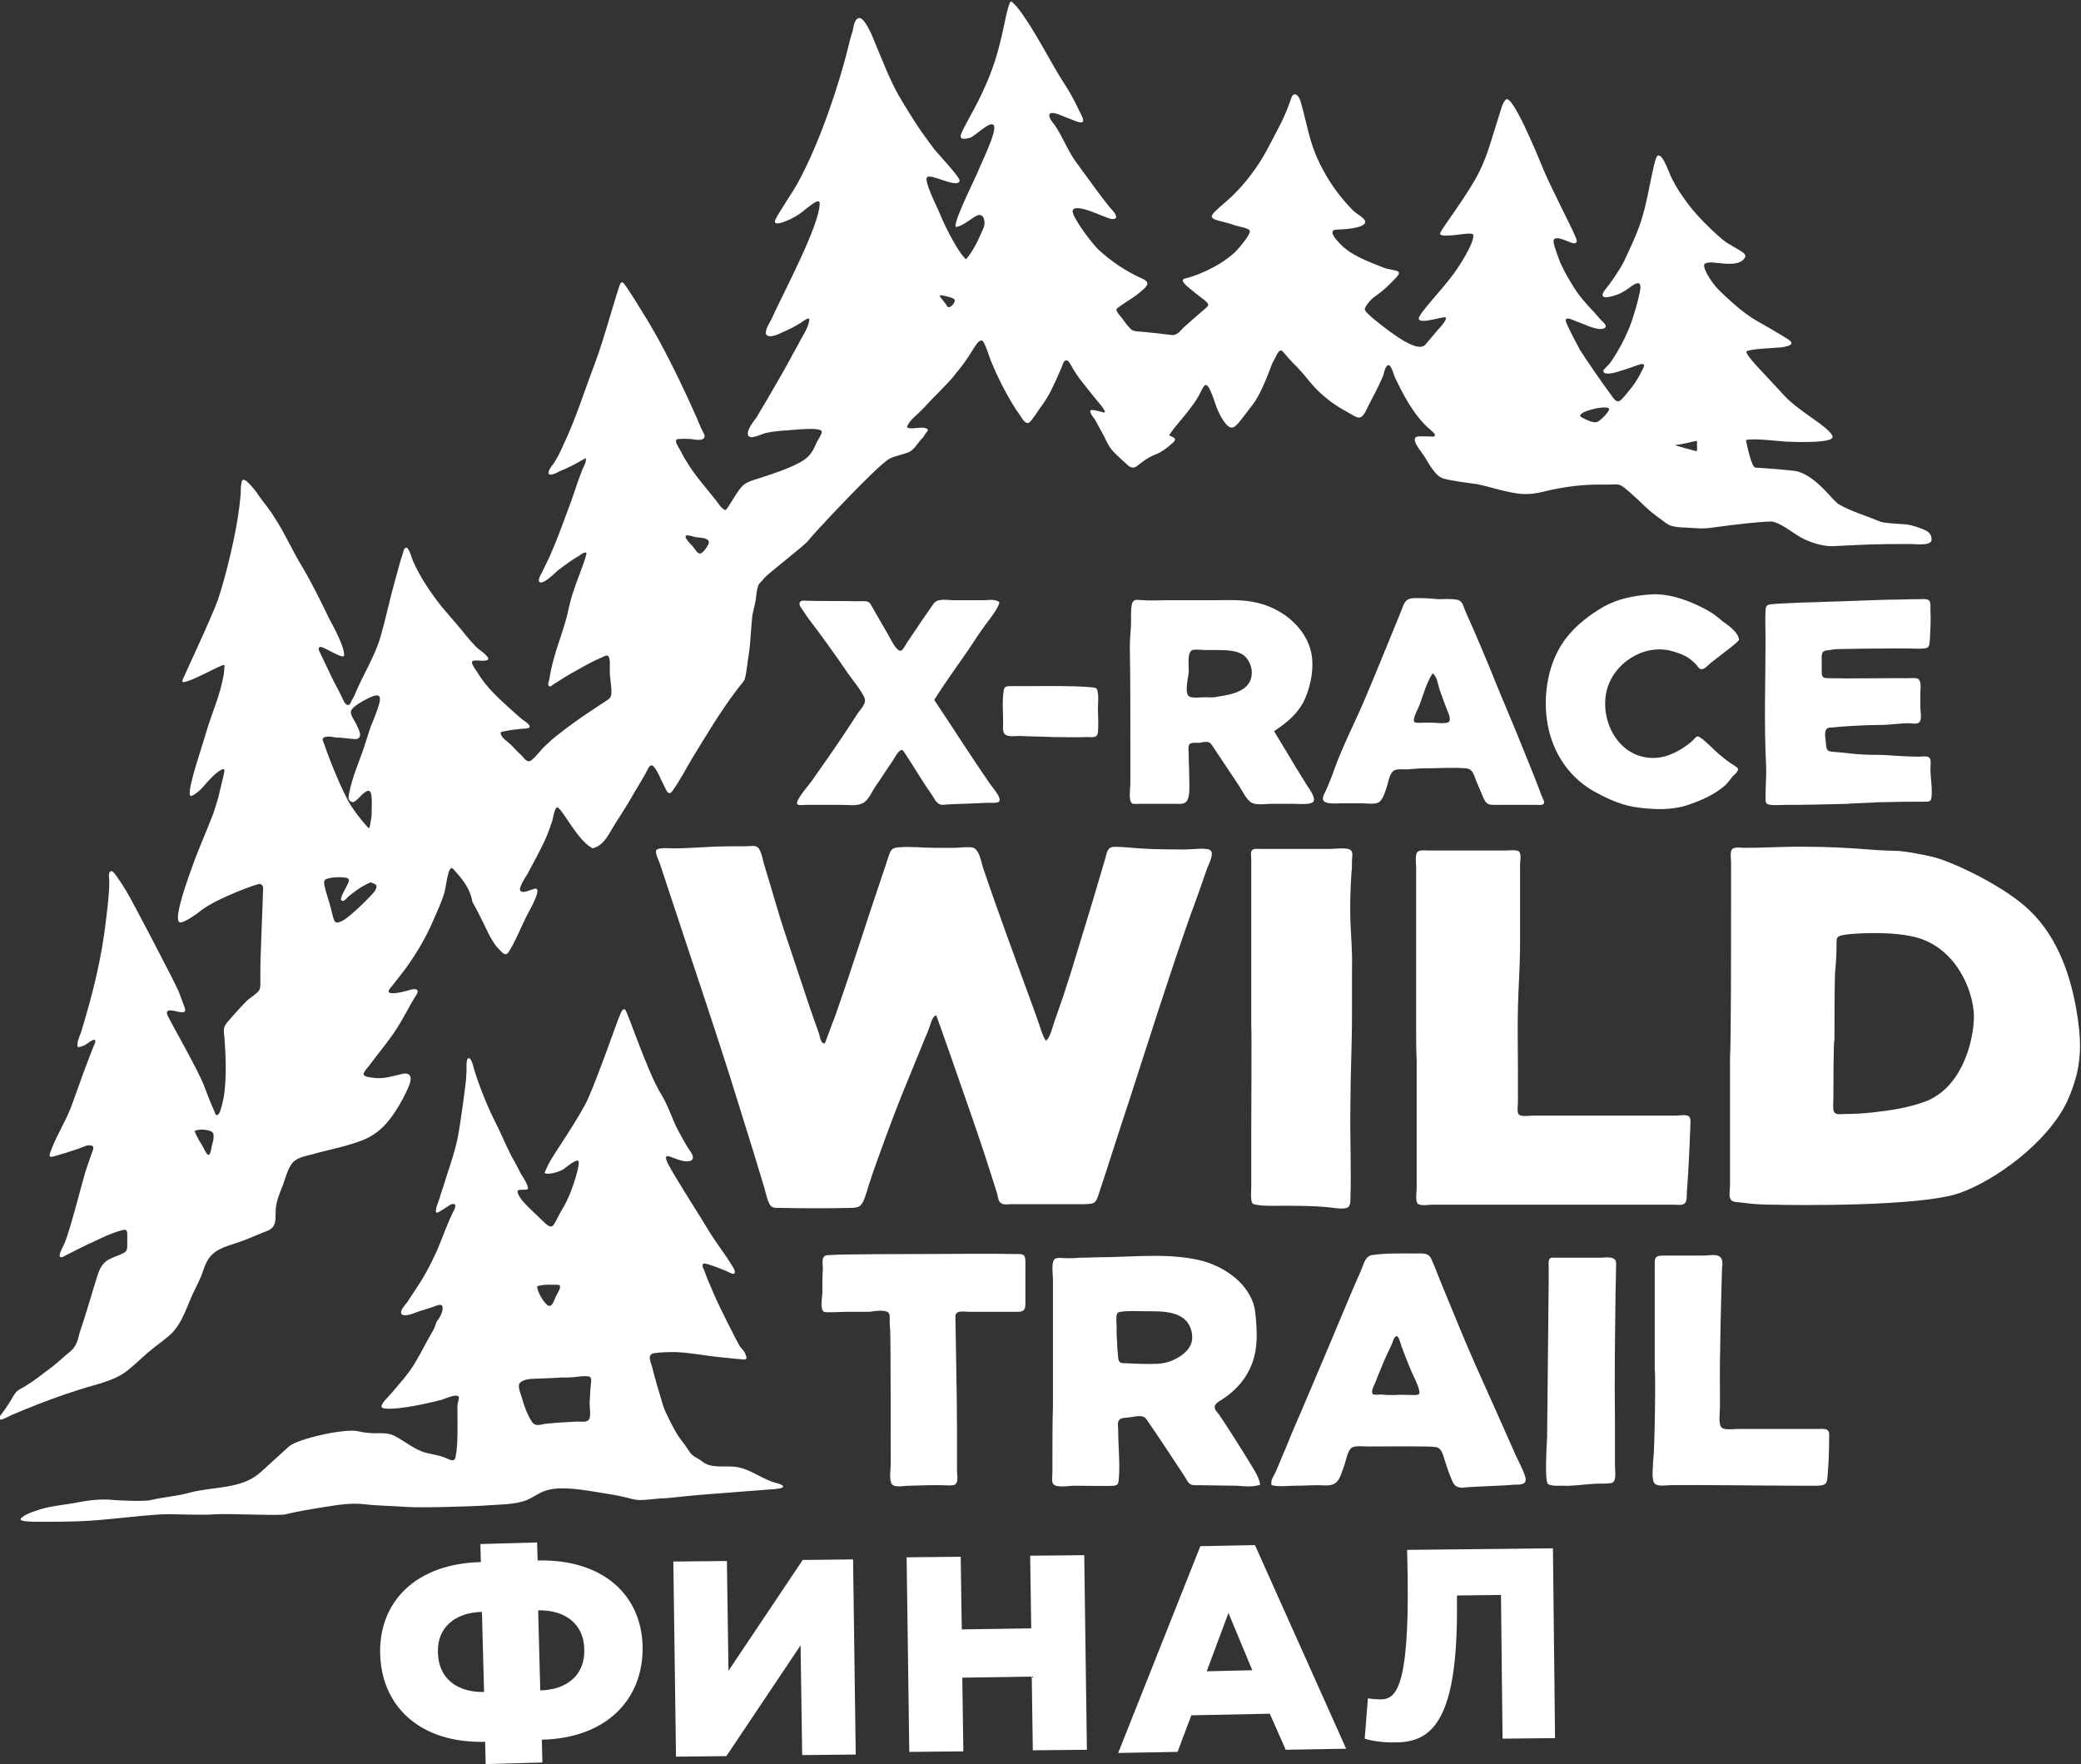
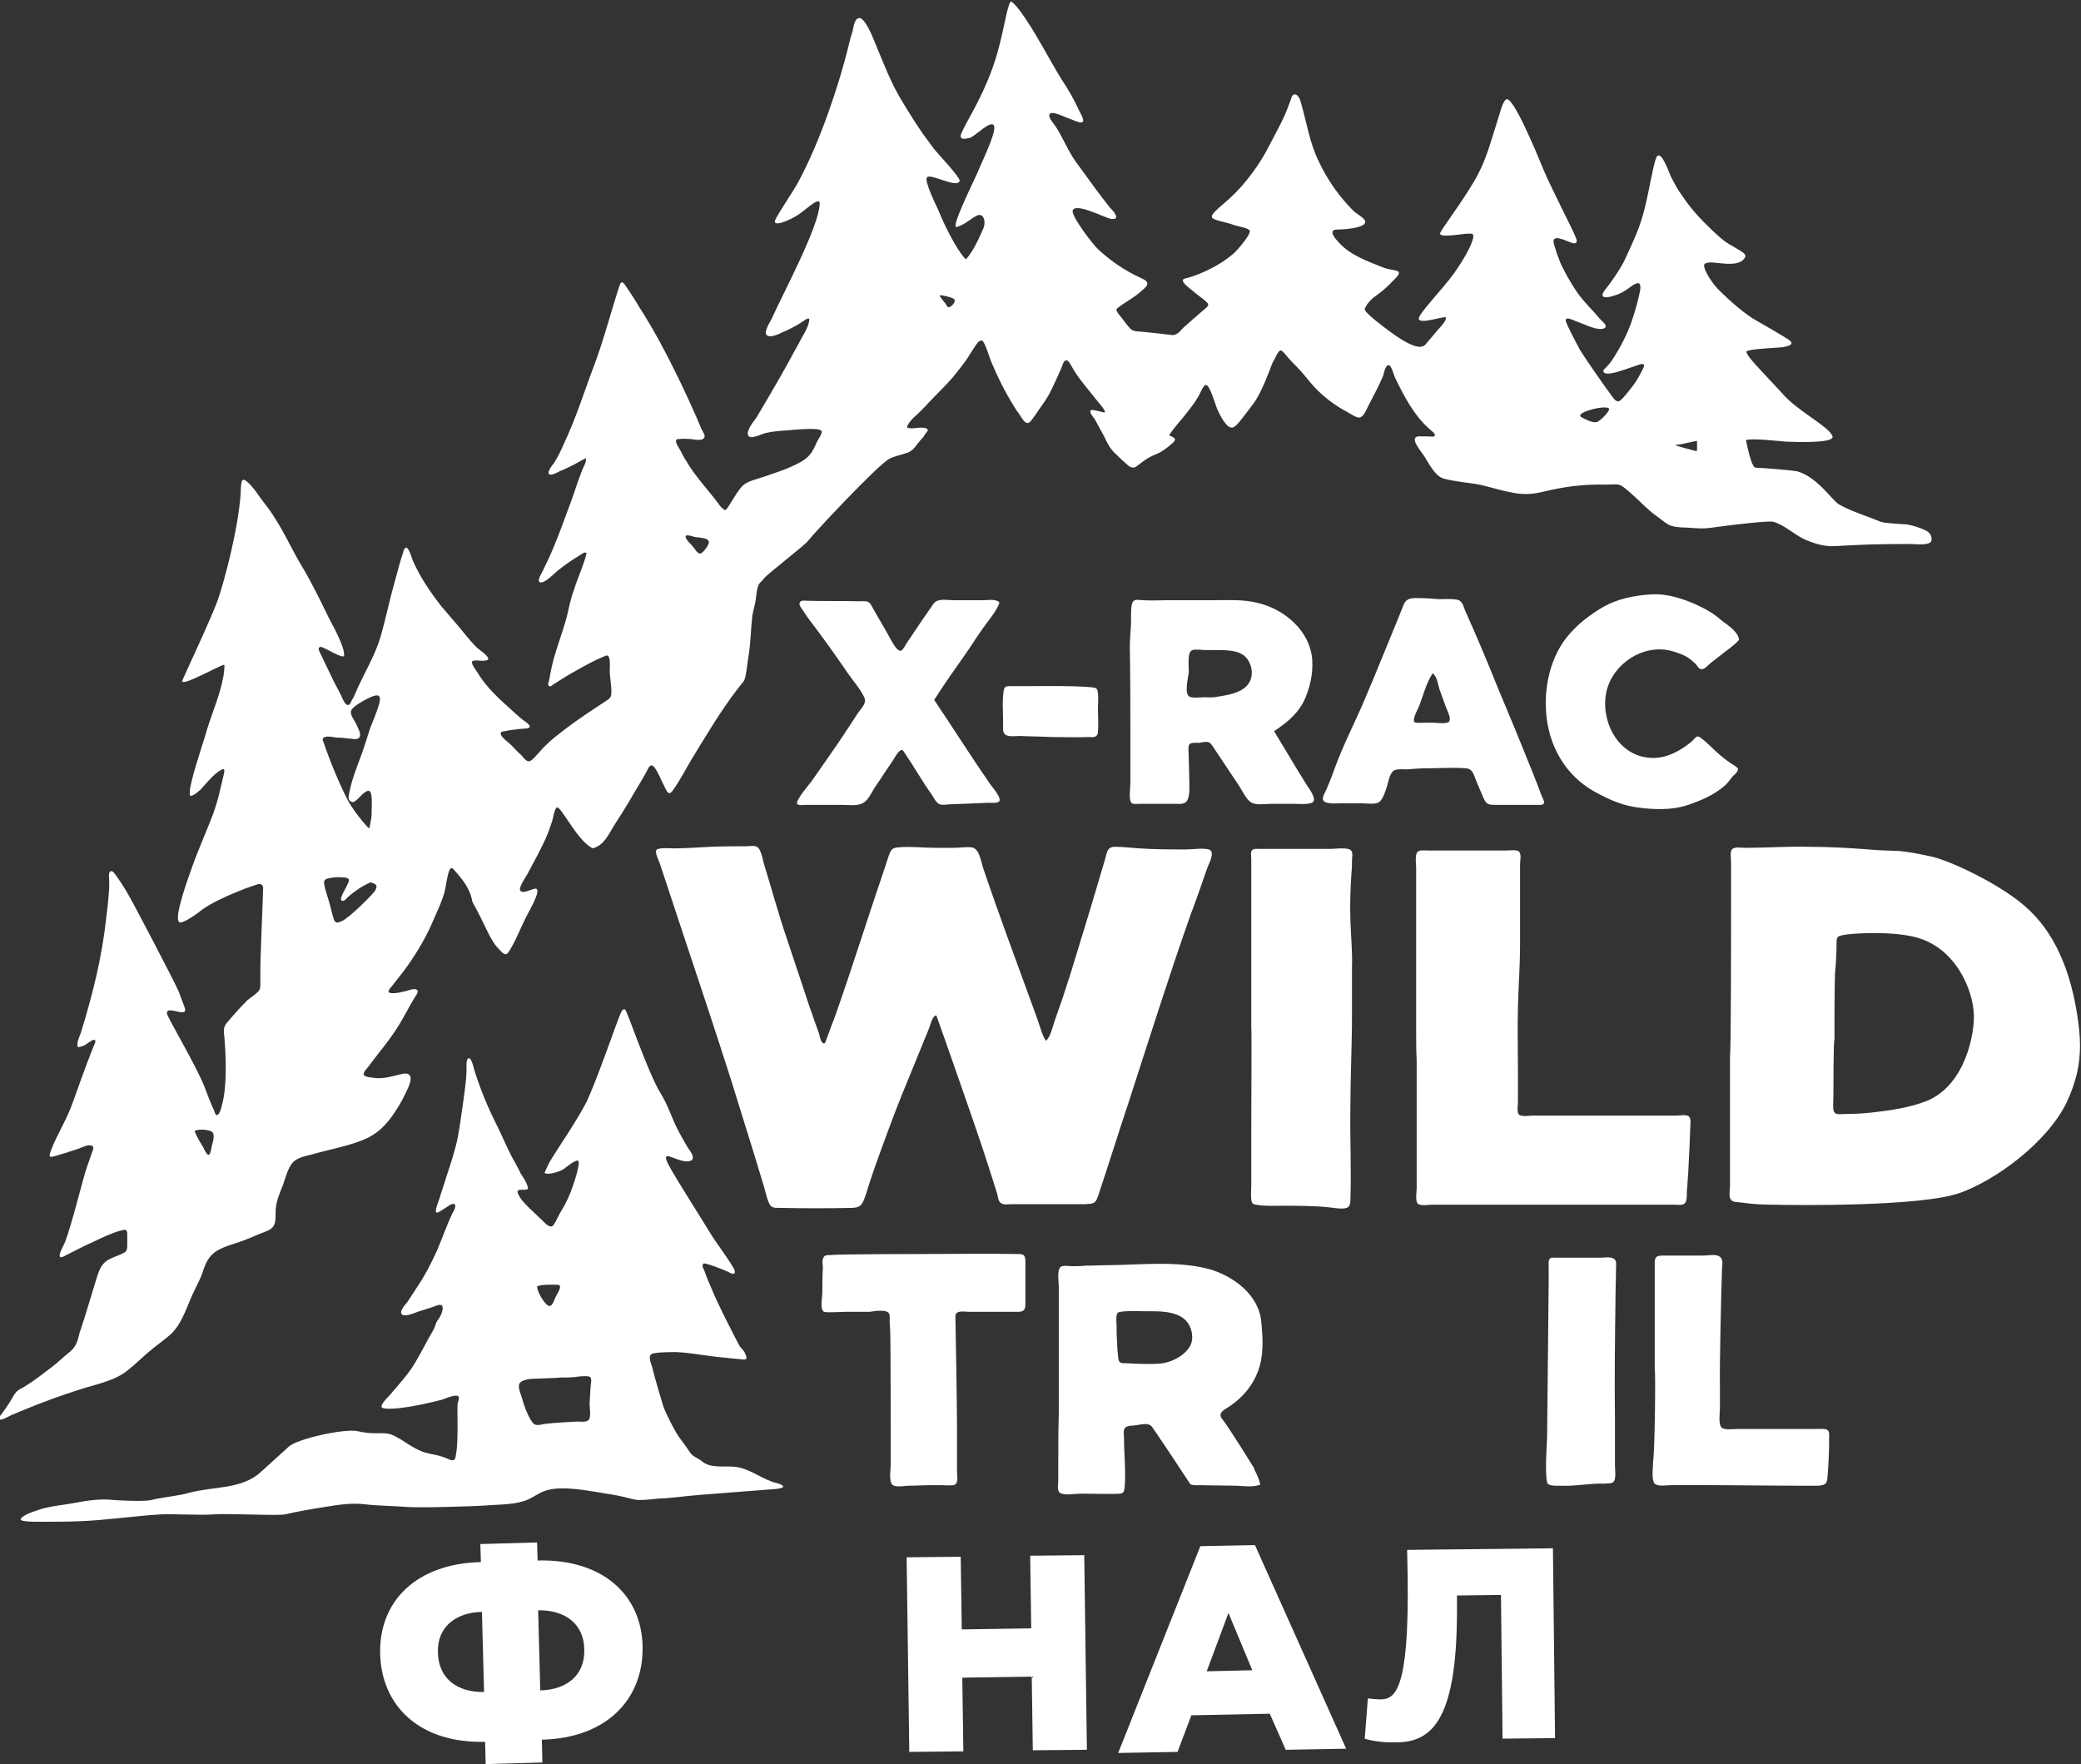
<svg xmlns="http://www.w3.org/2000/svg" id="Layer_1" x="0px" y="0px" viewBox="0 0 392.5 332.7" style="enable-background:new 0 0 392.5 332.7;" xml:space="preserve">
  <rect x="0" y="0" width="392.5" height="332.7" fill="#333333" stroke="none" />
  <style type="text/css"> .st0{fill:#FFFFFF;} </style>
  <g>
    <g>
      <g>
        <path class="st0" d="M85.5,163.9c-1-1.1-1.3,3.2-1.7,4.5c-0.5,1.7-1.3,3.4-2,5c-1.3,3.1-3,6-4.9,8.7c-0.9,1.3-2,2.6-3,3.9 c-0.4,0.5-1.1,1.2-0.1,1.3c0.9,0.1,1.9-0.2,2.8-0.4c0.4-0.1,1.4-0.5,1.9-0.3c0.7,0.3-0.1,1.2-0.4,1.7c-0.9,1.5-1.7,3.1-2.6,4.6 c-1.7,2.9-3.9,5.4-5.9,8.1c-0.2,0.3-1.2,1.3-1,1.7c0.3,0.5,1.6,0.5,2.1,0.6c1.8,0.2,3.5-0.4,5.3-0.8c1.9-0.3,1.6,1.3,1,2.6 c-0.7,1.6-1.5,3.1-2.5,4.6c-1.5,2.3-3.2,4.1-5.8,5.2c-2.9,1.2-6.1,1.8-9.1,2.6c-1.2,0.4-3,0.6-4,1.4c-1.2,0.9-1.7,3.1-2.2,4.5 c-0.6,1.5-1.3,3.1-1.4,4.7c-0.1,1.7,0.3,3.2-1.5,4c-1.6,0.6-3.1,1.3-4.7,1.9c-1.6,0.6-3.4,1-4.9,1.9c-1.3,0.8-2,2-2.5,3.5 c-0.4,1.3-1,2.5-1.6,3.7c-1.5,2.9-2.3,6.6-4.9,8.8c-1.3,1.1-2.6,2-3.9,3.1c-1.4,1.2-2.6,2.4-4,3.5c-2.5,2-6.1,2.6-9.1,3.6 c-3.5,1.1-7,2.4-10.4,3.8c-0.8,0.3-1.6,0.7-2.4,1c-0.4,0.2-1.8,1-2.2,0.8c-0.4-0.2,0.1-0.6,0.3-0.9c0.6-0.8,1.1-1.5,1.6-2.3 c0.4-0.6,0.7-1.3,1.2-1.9c0.5-0.6,1.2-0.8,1.8-1.2c1.8-1.1,3.4-2.4,5-3.6c0.9-0.7,1.8-1.5,2.7-2.3c0.6-0.5,1.2-0.9,1.6-1.6 c0.5-0.7,0.7-1.7,0.9-2.5c1.2-3.5,2.2-7.1,3.3-10.6c0.4-1.3,0.9-2.5,2.1-3.2c0.7-0.4,1.6-0.7,2.3-1c1.1-0.5,1.3-0.6,1.3-1.8 c0-0.7,0-1.5,0-2.2c-0.1-0.9-0.5-0.7-1.3-0.5c-1.8,0.5-3.4,1.3-5.1,2.1c-1.6,0.7-3.1,1.5-4.7,2.3c-0.3,0.1-1.4,0.9-1.6,0.5 c-0.3-0.4,0.7-2.1,0.9-2.6c1.3-3.2,3.6-12.8,4.2-14.3c0.3-0.9,0.6-1.7,0.9-2.6c0.2-0.6,0.7-1.4-0.3-1.5c-0.6-0.1-1.5,0.4-2.1,0.6 c-0.8,0.3-1.6,0.5-2.4,0.8c-0.8,0.2-1.6,0.5-2.4,0.7c-1,0.3-0.8-0.3-0.5-1.1c1.2-3.2,3.1-6,4.2-9.3c1.2-3.4,2.4-6.7,3.7-10 c0.1-0.4,0.9-1.6,0.2-1.6c-0.4,0-1.4,0.9-1.9,1.1c-0.7,0.2-1.3,0.6-1.2-0.2c0-0.9,0.6-1.9,0.8-2.7c2.1-6.9,3.8-13.7,4.6-20.9 c0.2-1.6,0.4-3.2,0.5-4.8c0.1-0.8,0.1-1.7,0.1-2.5c0-0.5-0.3-1.9,0.5-1.8c0.4,0.1,1.1,1.3,1.4,1.7c0.5,0.7,0.9,1.4,1.4,2.2 c1,1.6,9.2,17.3,9.8,18.8c0.3,0.8,0.6,1.6,0.9,2.4c0.3,0.8,0.7,1.6-0.4,1.5c-0.8,0-3.3-1.1-2.6,0.6c0.7,1.5,5.7,10.2,6.9,13.3 c0.6,1.6,1.2,3.2,1.9,4.7c0.2,0.6,0.4,1.2,0.9,0.5c0.4-0.6,0.6-1.9,0.8-2.6c0.7-3.4,0.5-8.5,0.2-12c-0.2-1.5-0.1-1.9,1-3.1 c1.1-1.3,2.2-2.5,3.4-3.7c0.6-0.5,1.3-0.9,1.9-1.5c0.6-0.6,0.5-1.2,0.5-2c0-2,0-3.9,0.1-5.9c0.1-3.7,0.3-7.3,0.4-11 c0-0.6,0.2-1.3-0.6-1.5c-0.3-0.1-7.6,2.5-10.8,4.8c-0.6,0.5-3.8,2.9-4.4,2.4c-1.1-0.8,1.8-8.6,2.4-10.3c1.2-3.4,2.7-6.7,4-10.1 c0.5-1.5,1-3,1.3-4.5c0.2-0.8,0.4-1.7,0.6-2.5c0.1-0.6,0.6-1.9-0.4-1.3c-1.3,0.7-2.5,2.2-3.5,3.3c-0.3,0.4-2.3,2.2-2.4,1.4 c-0.3-1.7,2.3-9,3.3-12.5c1-3.2,2.4-6.4,3-9.7c0.1-0.3,0.3-2.1,0.2-2.3c-0.3-0.3-8.5,4.5-7.9,2.9c0.3-0.8,5.5-11.8,6.7-15.2 c1.2-3.5,3.8-13.1,4.3-20.1c0-0.4,0-2.3,0.4-2.5c0.7-0.3,2.8,2.6,3.1,3.1c0.9,1.3,2,2.5,2.8,3.9c2,3,3.4,6.3,5.3,9.4 c1.9,3.2,3.5,6.5,5.1,9.8c0.8,1.5,2.9,5.3,2.8,6.9c0,0.9-3.8-1.6-4.4-1.6c-0.8,0.1-0.2,0.9,0,1.4c0.8,1.7,1.6,3.3,2.4,5 c0.4,0.8,0.8,1.5,1.2,2.3c0.3,0.5,0.8,2,1.3,2.2c0.7,0.3,0.8-0.7,1.1-1.1c0.2-0.3,0.4-0.7,0.5-1c1.5-3.6,3.7-7,4.8-10.8 c1-3.5,1.7-7,2.7-10.5c0.5-1.7,0.9-3.5,1.5-5.2c0.1-0.3,0.2-1.1,0.7-1c0.4,0.1,1,1.9,1.1,2.3c1.4,3.2,3.3,6,5.4,8.7 c1,1.2,2,2.3,3,3.5c1.2,1.4,2.3,2.9,3.6,4.2c0.5,0.5,1.2,0.9,1.7,1.4c0.6,0.6,1,1.1-0.1,1.2c-0.4,0.1-2-0.2-2.3,0.1 c-0.4,0.4,0.7,1.7,1,2.2c1.8,3,4.2,5,6.7,7.3c0.7,0.6,1.3,1.2,2,1.7c0.3,0.2,1.2,0.8,1.1,1.2c-0.1,0.4-1.6,0.3-2,0.4 c-0.9,0.1-1.8,0.2-2.7,0.4c-0.6,0.1-0.9,0.1-0.7,0.7c0.3,0.7,1.4,1.4,1.9,1.9c0.6,0.6,1.2,1.3,1.9,1.9c0.5,0.5,1.1,1.6,1.9,1 c1-0.8,1.8-2,2.8-2.9c1.1-1.1,2.3-2,3.6-3c2.5-1.9,5.1-3.6,7.7-5.3c0.6-0.4,0.9-0.6,1-1.3c0.1-1.4-0.3-3-0.3-4.5 c0-0.7,0.1-1.7-0.1-2.3c-0.2-0.7-0.6-0.5-1.2-0.2c-1.7,0.7-3.3,1.6-4.9,2.5c-1.5,0.8-2.9,1.7-4.3,2.6c-0.4,0.2-0.8,0.8-1.1,0.2 c-0.1-0.2,0.2-0.9,0.2-1.1c0.1-0.5,0.2-1.1,0.3-1.6c0.7-3.5,2.1-6.8,3-10.2c0.4-1.6,0.7-3.3,1.3-4.9c0.7-2.3,1.8-4.6,2.4-6.9 c0-0.1,0-0.1,0-0.2c-0.3-0.3-0.9,0.2-1.2,0.4c-1.5,0.9-2.8,1.8-4.2,2.9c-0.5,0.4-2.9,2.9-3.5,2.1c-0.3-0.4,0.4-1.5,0.6-1.9 c0.4-0.9,0.9-1.8,1.3-2.7c1.3-2.9,2.4-5.9,3.5-8.9c0.7-1.8,1.3-3.6,1.9-5.4c0.3-0.8,0.6-1.6,0.9-2.4c0.3-0.6,0.7-1.3,0.6-2 c-1,0.5-1.9,1.1-3,1.6c-0.6,0.3-1.2,0.6-1.8,0.8c-0.4,0.2-1.4,0.8-1.9,0.7c-1-0.1,0.4-1.8,0.7-2.2c0.7-1.1,1.3-2.3,1.8-3.5 c2.3-4.8,3.9-10,5.8-15c1.8-4.8,3.1-9.9,4.7-14.8c0.4-1.3,0.8-0.7,1.4,0.2c0.8,1.2,1.6,2.4,2.3,3.6c1.4,2.2,2.7,4.4,3.9,6.6 c2.6,4.8,4.9,9.6,7.1,14.6c0.2,0.6,0.5,1.1,0.7,1.7c0.2,0.4,0.7,1.2,0.7,1.6c-0.1,1-1.9,0.6-2.6,0.5c-0.7,0-1.4-0.1-2.1,0 c-0.5,0-0.7,0-0.7,0.5c0,0.4,0.7,1.4,0.9,1.8c0.3,0.6,0.6,1.2,1,1.8c1.8,3.1,4.3,5.6,6.4,8.5c0.2,0.2,0.3,0.4,0.5,0.5 c0.5,0.4,0.5,0.4,0.9-0.1c0.4-0.5,2.1-3.6,3-4.3c0.9-0.8,2.5-1.1,3.6-1.5c2.4-0.8,4.9-1.6,7.1-2.8c0.9-0.5,1.7-1.1,2.3-2.1 c0.4-0.6,0.6-1.2,0.9-1.8c0.2-0.4,0.9-1.4,0.9-1.9c-0.1-1-6.2-0.2-7.1-0.2c-1.2,0.1-2.4,0.2-3.6,0.5c-0.8,0.2-2.8,1.3-3.2,0.4 c-0.4-0.9,1.1-2.7,1.6-3.4c0.8-1.3,1.5-2.6,2.3-3.9c1.4-2.4,2.8-4.8,4.1-7.2c0.6-1.2,1.3-2.3,1.9-3.5c0.6-1.1,1.4-2.3,1.6-3.5 c0.3-1.2-1.1,0-1.6,0.3c-1.1,0.7-2.3,1.3-3.5,1.8c-0.6,0.3-2.2,1.1-2.9,0.5c-0.6-0.6,0.6-2.4,0.9-3c2.2-4.9,9-17.5,9.1-21.8 c0-1.4-2.3,0.9-3.9,2c-1.4,1-5.4,2.8-4.4,0.9c0.7-1.4,3.4-5.4,4-6.5c4.7-8.5,8.2-20,9.5-25.2c0.3-1.2,0.6-2.5,1-3.7 c0.2-0.8,0.3-2.3,1.2-2.5c1-0.2,2.5,3.3,2.8,4.1c2,4.8,3.2,8.1,5.4,11.7c3.7,6.1,4.4,6.7,5.9,8.8c0.3,0.5,5,5.4,4.9,6.1 c-0.4,1.6-5.7-1.6-6.2-0.6c-0.4,0.8,1.6,4.9,2.2,6.2c1.7,4.2,4.2,8.5,5.2,9.2c1.5-1.7,2.5-4.1,3.3-5.9c0.4-0.9,0.2-2.8-1.1-2.4 c-0.9,0.3-2.5,1.9-4,2.2c-1.1,0.2,3-8.1,3.9-10.1c0.8-2,3.6-7.6,3.2-8.9c-0.4-1.5-3.8,2.1-4.6,2.2c-0.8,0.2-2.1,0.5-1.6-0.8 c1-2.4,3.6-6.1,5.8-12.1c1.7-4.6,2.4-9.4,3-11.5c0.1-0.2,0.3-1.3,0.6-1.3c0.2,0,0.9,0.8,1,0.9c0.7,0.8,1.3,1.7,1.9,2.6 c2.4,3.6,4.4,7.6,6.7,11.3c1.2,1.8,2.3,3.7,3.2,5.7c0.2,0.4,1.1,1.9,0.7,2.2c-0.4,0.4-2.3-0.6-2.7-0.7c-0.7-0.2-2.7-1.3-3.4-0.9 c-0.7,0.4,0.6,1.9,0.9,2.3c1.3,1.9,2.5,4.9,3.9,6.8c3.1,4.3,4.8,6.6,6.4,8.6c0.5,0.5,2.3,2.4,0.3,2.2c-1-0.1-7-3.3-7.3-1.5 c-0.1,1.1,3.6,6.1,4.9,7.3c2.4,2.2,4.9,3.9,7.9,5.3c0.4,0.2,1.3,0.5,1.3,1.1c0,0.6-1.2,1.4-1.6,1.8c-1.2,1-2.6,1.7-3.9,2.7 c-0.4,0.3-0.4,0.4-0.2,0.8c0.2,0.4,0.6,0.8,0.9,1.2c0.5,0.7,1.1,1.5,1.7,2.1c0.6,0.5,1.6,0.4,2.4,0.5c1,0.1,1.9,0.2,2.9,0.3 c0.8,0.1,1.7,0.2,2.5,0.3c1,0,1.5-0.8,2.1-1.4c1.2-1.1,2.4-2.1,4-3.5c0.7-0.6,1-0.8,0.2-1.5c-0.7-0.6-1.7-1.3-2.4-1.9 c-0.4-0.4-3-2.1-1.4-2.4c1.1-0.2,5.9-1.8,9.3-4.9c0.5-0.5,3.1-3.4,2.8-4.1c-0.2-0.5-2.2-0.8-2.8-1c-2.2-0.8-4-0.9-4.3-1.5 c-0.3-0.5,1-1.5,1.3-1.8c0.7-0.7,3.4-2.6,6.3-6.6c2.2-2.9,3.3-5.4,5-8.6c0.8-1.5,1.5-3.1,2.1-4.8c0.2-0.4,0.3-1.4,0.9-1.4 c0.7,0,1.1,1.2,1.2,1.7c1.1,3.8,1.6,7.5,3.4,11.1c1.1,2.3,2.4,4.4,4,6.4c0.8,1,1.6,1.9,2.5,2.8c0.5,0.5,2.1,1.3,2.2,2 c0.1,1.3-4.5,1.5-5.3,1.5c-1.8,0-0.4,1.7,0.2,2.3c2.2,2.6,5.9,3.8,8.6,4.9c1.9,0.7,4,0.2,2.1,2.1c-1.2,1.2-1.8,1.9-3.6,3.2 c-1.1,0.7-2,2-2.1,2.5c-0.1,0.6,3.2,3.1,4.7,4.2c5,3.7,6.1,2.9,6.5,2.7c0.3-0.2,0.7-0.8,1-1.1c0.5-0.6,1.1-1.3,1.6-1.9 c0.3-0.3,1.7-1.8,1.5-2.3c-0.2-0.4-4.7,1.3-5.1,0.3c-0.3-0.8,4.2-5.3,6.6-8.6c2.1-2.9,4.1-6.6,3.6-7.4c-0.3-0.4-3.3,0.2-4.2,0.2 c-0.5,0-1.8,0.2-2-0.3c-0.1-0.5,3.7-5.2,6.6-10.2c2.2-3.8,3-7.4,4.1-10.7c0.3-0.9,0.5-1.7,0.8-2.6c0.2-0.6,0.4-1.3,0.9-1.8 c1.2-1.2,5.8,10,7.2,13.4c1.4,3.3,5.4,11.1,5.7,11.9c0.2,0.6,1,1.7,0,1.8c-0.8,0-3.8-1.9-3.9-0.4c0,0.7,1.2,4,1.6,4.7 c0.7,1.5,1.6,3,2.5,4.4c0.9,1.4,2,2.6,3.2,3.9c0.6,0.6,1.1,1.3,1.7,1.9c0.4,0.4,1.3,1.1,0.6,1.5c-1.2,0.6-3.6-0.7-4.8-1.1 c-0.4-0.1-1.9-0.9-2.3-0.7c-0.5,0.3,0.1,1,0.2,1.4c0.7,1.5,1.5,3,2.3,4.5c0.9,1.5,4.8,7.1,5.8,8.4c0.3,0.4,0.8,1.3,1.4,1.3 c0.5,0,1.4-1.2,2.6-2.7c0.8-1,1.4-2.1,2-3.3c0.3-0.6,0.6-1.2-0.4-1c-0.7,0.2-3.1,1.1-3.9,1.3c-1.2,0.4-3,0.8-3.1,0 c-0.1-0.3,0.8-0.8,1.6-2c1.8-2.7,3.3-5.7,4.2-8.8c0.4-1.2,1.2-4.2,1.2-5c0-1.2-0.8-0.9-2,0c-0.9,0.7-2,1.3-2.8,1.5 c-1.7,0.6-3.1,0.6-1.9-1c1-1.2,2.8-3.8,3.6-5.4c2-4.3,3-6.4,3.9-10c0.9-3.6,1.6-8.2,2.2-9.6c0.8-1.6,2.2,2.3,2.7,3.5 c0.7,1.4,1.4,2.7,2.3,3.9c1.6,2.4,3.5,4.4,5.6,6.4c1.1,1,2.1,2,3.4,2.7c2.2,1.3,3.1,1.7,2.7,2.4c-0.6,1-1.9,1.3-4.1,1.1 c-1.5-0.1-2.4-0.4-3.4,0c-0.8,0.4,1.1,3.5,2.5,4.9c2,2,5,4.7,7.4,6c1.4,0.8,3.5,2,4.8,2.8c1.3,0.8,2.9,1.6-0.2,2.1 c-0.9,0.1-6.4,0.3-6.7,0.8c-0.2,0.4,1.8,2.6,2.1,2.9c2.4,2.6,4.6,4.9,5.1,5.5c3.1,3.2,8.2,5.7,9,7.5c0.7,1.4-6.2,1.2-8.7,1.1 c-1.5-0.1-6.3-0.7-7.6-0.3c0.2,0.9,1,5.1,1.8,5.2c0.8,0,7.1,0.5,7.9,0.7c3.8,1.1,6.6,5.5,7.8,6.2c2.2,1.3,5.5,2.3,7.9,3.3 c0.8,0.3,3.6,0.4,4.8,0.5c1,0.1,2.9,0.7,3.8,1.2c0.6,0.3,1.1,0.9,1,1.8c-0.2,1.1-3,0.7-4,0.7c-6.6,0-8.8,0.1-14.3,0.4 c-2,0.1-3.9-0.5-5.7-1.3c-1.9-0.9-3.9-2.8-5.9-3.3c-0.7-0.2-7.2,0.5-11.4,1.1c-1.9,0.3-3.2,0.1-5,0c-0.9,0-2.6-0.1-3.4-0.6 c-0.8-0.5-1.5-1.1-2.2-1.6c-1.7-1.2-3-2.7-4.5-4c-2.7-2.4-2.2-1.9-5.1-1.9c-4.3-0.1-7.9,0.4-12,1.4c-2.1,0.5-3.9,0.5-6.1,0 c-2.1-0.4-4.1-1.1-6.2-1.5c-2-0.3-4.1-0.5-6.1-1c-1.7-0.4-2.9-2.9-3.8-4.3c-0.5-0.8-3-3.6-1-3.7c0.4,0,0.9,0,1.4,0 c0.3,0,1.3,0.1,1.5,0c0.5-0.4-0.5-1-0.8-1.3c-3-2.6-4.9-6.3-6.6-9.8c-0.2-0.4-0.6-2.1-1.1-2.3c-0.6-0.3-1,1.4-1.1,1.9 c-0.8,1.9-1.8,3.8-2.8,5.7c-0.3,0.6-0.8,1.9-1.5,2.2c-0.6,0.3-1.9-0.7-2.5-1c-2.3-1.2-4.4-2.8-6.2-4.7c-1.1-1.2-2.1-2.6-3.3-3.8 c-0.6-0.6-1.2-1.2-1.7-1.8c-0.3-0.3-0.9-1.2-1.3-1.3c-0.5-0.1-1.1,1.5-1.3,1.8c-0.5,0.8-0.7,1.7-1.1,2.6 c-0.7,1.8-1.6,3.9-2.7,5.5c-0.6,0.8-1.3,1.7-1.9,2.5c-0.5,0.6-1.3,1.8-2,2.1c-1.2,0.5-2.6-2.5-3-3.4c-0.3-0.6-1.4-4.7-2.2-4.6 c-0.5,0.1-1.1,1.8-1.4,2.2c-0.5,0.9-1.1,1.7-1.8,2.6c-1.2,1.6-2.6,3-3.7,4.7c1.1,0.5,1.6,0.7,0.5,1.6c-0.8,0.7-1.8,1.5-2.8,1.9 c-1,0.4-1.8,0.8-2.7,1.5c-0.4,0.3-0.8,0.6-1.2,0.9c-0.4,0.3-1,0.2-1.4-0.1c-0.9-0.8-1.8-1.6-2.7-2.5c-0.9-0.9-1.4-1.9-1.9-3 c-0.6-1.1-1.2-2.2-1.8-3.3c-0.2-0.3-1.1-1.3-0.8-1.7c0.3-0.3,2.2,0.4,2.6,0.4c0.5-0.1-1.1-1.9-1.6-2.5c-0.8-1-1.6-2-2.4-3 c-0.9-1.1-1.7-2.3-2.4-3.6c-0.1-0.1-0.1-0.2-0.2-0.3c-0.3-0.4-0.5-0.6-0.9-0.3c-0.3,0.2-0.5,1.1-0.7,1.5 c-0.2,0.5-1.6,3.6-2.2,4.7c-0.5,0.9-1.1,1.8-1.7,2.6c-0.3,0.4-1.6,2.5-2.1,2.8c-0.8,0.5-1.6-1.3-2-1.8c-0.4-0.5-0.7-1-1-1.5 c-1.6-2.6-3-5.4-4.2-8.3c-0.4-1-0.7-2.2-1.2-3.2c-0.3-0.5-0.3-0.8-0.9-0.6c-0.4,0.1-1.2,1.5-2.3,3.2c-0.7,1.1-2.1,2.8-2.9,3.8 c-1.6,1.8-2.8,2.9-4.5,4.7c-0.8,0.9-1.7,1.8-2.6,2.6c-0.4,0.3-1.8,1.9-1.3,2.1c1,0.3,2.5-0.3,3.5,0.1c0.7,0.3,0,0.7-0.3,1.2 c-0.1,0.3-0.3,0.5-0.5,0.7c-0.9,0.9-1.5,2.3-2.8,2.7c-1.1,0.4-2.3,0.6-3.3,1.1c-2.1,1-14.7,14.5-15.3,15.4 c-0.7,1-7.9,6.4-8.5,7.3c-0.6,0.9-1.1,0.4-1.4,3.4c-0.1,1.2-0.5,2.3-0.7,3.5c-0.3,2.5-0.3,5-0.7,7.5c-0.2,1.1-0.3,2.3-0.5,3.4 c-0.3,1.7-0.3,1.2-1.8,3.2c-3.1,4.1-5.7,8.5-8.4,12.9c-1.2,2-2.3,4.2-3.7,6.1c-0.8,1.1-1.2-0.4-1.6-1.1c-0.6-1.1-1-2.4-1.8-3.4 c-0.8-1-1.2,0.4-1.6,1.1c-1,1.8-2.1,3.5-3.1,5.3c-0.9,1.5-1.8,2.9-2.7,4.3c-1.1,1.7-1.9,3.8-3.9,4.5c-0.2,0.1-0.4,0.1-0.5,0 c-2.9-1.6-5.9-8.1-6.6-7.6c-0.5,0.4-0.7,2.2-0.9,2.7c-0.4,1.2-0.8,2.3-1.3,3.4c-1,2.2-2.2,4.3-3.3,6.4c-0.3,0.5-1.7,2.6-1.4,3.1 c0.4,0.9,2.4-0.4,3-0.3c1.1,0.3-1.6,4.7-1.9,5.4c-1.1,2.2-2,4.6-3.3,6.6c-0.6,0.9-1.3-0.1-1.9-0.7c-0.8-0.8-1.3-1.8-1.8-2.7 c-1.1-2.2-1.9-4-3.1-6.1C88.7,167.8,87.6,166.2,85.5,163.9z M69.6,156.2c0.2-0.2,0.3-1.4,0.4-1.7c0.1-0.6,0.1-1.2,0.1-1.8 c0-0.7,0.2-3.1-0.4-3.5c-0.7-0.4-2.1,1.5-2.6,1.8c-0.4,0.3-0.6,0.4-1,0.1c-0.6-0.4-0.3-1.1-0.2-1.7c0.5-2.6,1.6-5.2,2.5-7.7 c0.4-1.2,0.8-2.4,1.2-3.7c0.4-1.3,1-2.5,1.4-3.7c0.2-0.6,1-2.5,0.5-3c-0.5-0.6-2.6,0.7-3.2,1c-0.5,0.3-1.9,1.1-2.1,1.8 c-0.2,0.8,0.8,1.9,1.1,2.7c0.3,0.7,1.1,2,0.2,2.5c-0.4,0.2-1.2,0-1.6,0c-0.8-0.1-1.7-0.2-2.5-0.2c-0.6-0.1-1.5-0.3-2.1-0.1 c-0.7,0.2-0.4,0.7-0.2,1.2c0.3,0.9,2.3,6.6,4.7,11.1C67.1,153.5,69.5,156.3,69.6,156.2z M69.9,166.4c-1.6,0.7-2.9,1.6-4.2,2.7 c-0.3,0.3-0.9,1.1-1.3,0.7c-0.4-0.3,0.7-2.1,0.9-2.5c0.4-0.9,1-1.6-0.2-1.8c-0.9-0.1-2-0.1-2.9,0.1c-1,0.2-1.2,0.4-1,1.4 c0.2,1.1,0.6,2.1,0.9,3.2c0.3,1,0.5,2,0.8,3c0.3,1,0.7,0.9,1.6,0.5c1.4-0.6,6-5.2,6.3-5.8C71.3,166.8,70.9,166.8,69.9,166.4z M36.7,213.3c0.4,1.1,1.1,2.2,1.7,3.2c0.1,0.2,0.6,1.4,1,1.3c0.3-0.1,0.5-1.3,0.5-1.5c0.2-0.8,0.8-2.4,0-2.9 C39.1,213,37.4,212.9,36.7,213.3z M131.2,101.3c-0.6-0.1-2.5-0.9-1.7,0.4c0.3,0.5,0.8,0.9,1.2,1.4c0.3,0.3,0.8,1.3,1.3,1.3 c0.5,0.1,1.8-1.7,1.7-2.2C133.6,101.4,131.9,101.4,131.2,101.3z M303.5,77.2c0.1-1.1-6.9,0.6-5.2,1.5c0.8,0.4,2,1.1,2.9,0.9 C301.8,79.4,303.4,77.8,303.5,77.2z M180.1,56.6c-0.2-0.4-1.1-0.6-1.5-0.7c-1.7-0.4-1.7-0.4-0.4,1.2c0.4,0.4,0.4,1,0.9,0.8 C179.5,57.8,180.1,57.1,180.1,56.6z M320,85.1c0.2-0.4,0-1.3,0.1-1.9c0-0.2-2.9,0.7-4.1,0.7C315.6,84,319.7,85,320,85.1z" />
      </g>
      <g>
        <path class="st0" d="M176.6,191.5c-0.8,0.1-1.1,1.8-1.4,2.5c-0.4,1.1-0.9,2.1-1.3,3.2c-0.9,2.2-1.8,4.4-2.7,6.6 c-1.8,4.3-3.4,8.6-5,13c-0.8,2.2-1.6,4.4-2.3,6.6c-0.3,1-0.6,2-1,3c-0.5,1.1-0.9,1.3-2.1,1.4c-4.5,0.1-9.1,0.1-13.7,0 c-0.8,0-1.6,0.1-2-0.8c-0.5-1-0.7-2.2-1-3.2c-0.7-2.3-1.4-4.6-2.1-6.9c-1.4-4.5-2.8-9-4.2-13.5c-2.9-9.1-5.9-18.1-8.9-27.1 c-1.5-4.5-3-9.1-4.5-13.6c-0.2-0.5-0.9-1.9-0.6-2.4c0.4-0.5,2.7-0.3,3.3-0.3c2.3,0,4.7-0.2,7-0.3c2.2-0.1,4.5-0.1,6.7-0.1 c0.7,0,1.8-0.3,2.3,0.4c0.6,0.8,0.8,2.4,1.1,3.3c1.4,4.5,2.6,9,4.1,13.4c1.5,4.5,3,9,4.5,13.5c0.4,1,0.7,2.1,1.1,3.1 c0.2,0.6,0.4,1.1,0.6,1.7c0.1,0.4,0.3,1.5,0.7,1.7c0.4,0.3,0.5-0.2,0.6-0.5c0.2-0.5,0.4-1.1,0.6-1.6c0.4-1.2,0.9-2.3,1.3-3.5 c3.1-8.8,5.9-17.8,8.9-26.6c0.4-1.1,0.7-2.2,1.1-3.3c0.4-1.1,0.7-1.3,1.8-1.4c2.3-0.2,4.7,0.1,7,0.1c1.1,0,2.2,0,3.3,0 c1.1,0,2.3-0.2,3.4-0.1c1.5,0.1,1.8,2.6,2.2,3.8c3,8.9,6.3,17.7,9.5,26.5c0.4,1.1,0.8,2.2,1.2,3.4c0.3,0.9,0.6,2,1.2,2.8 c0.9-0.9,1.2-2.6,1.6-3.7c0.5-1.5,1.1-3.1,1.6-4.6c1-3,1.9-5.9,2.8-8.9c1.8-5.8,3.5-11.5,5.2-17.3c0.3-1.2,0.4-2.1,1.8-2.1 c1.5,0,3,0.2,4.6,0.3c2.9,0.2,5.9,0.2,8.8,0.2c1.3,0,3.1-0.3,4.3,0c1.3,0.4,0,2.7-0.3,3.5c-1,2.9-2,5.8-3.1,8.7 c-4.1,11.6-7.8,23.4-11.6,35.1c-2,6-3.9,12.1-5.9,18.1c-0.5,1.4-0.8,1.4-2.3,1.5c-1.6,0-3.1,0-4.7,0c-3.1,0-6.3,0-9.4,0 c-0.5,0-1.4,0.2-1.9-0.2c-0.5-0.3-0.6-1.2-0.7-1.7c-0.5-1.6-1-3.2-1.5-4.7c-1-3.2-2.1-6.4-3.2-9.6 C181.1,204.3,178.9,197.9,176.6,191.5z" />
      </g>
      <g>
        <path class="st0" d="M99.6,224.2c-0.6,0.5-2.4-0.3-1.9,0.9c0.4,1,1.3,1.9,2,2.6c0.8,0.8,1.6,1.5,2.4,2.3c0.7,0.6,1.7,2,2.4,0.9 c0.5-0.8,0.9-1.8,1.4-2.6c0.7-1.1,1.2-2.2,1.7-3.4c0.3-0.7,2.1-5.8,1.4-6c-0.5-0.2-2.3,1.3-2.7,1.6c-0.6,0.4-2.9,1.2-3.6,0.7 c0,0,0.6-1.4,1-2.1c0.6-1.2,5.9-8.8,7.3-12.1c2.1-4.8,5.4-14.4,5.9-15.5c0.2-0.5,0.5-1.4,1-1.1c0.4,0.2,4.2,11.7,6.7,15.8 c1.4,2.2,2.1,4.7,3.3,7c0.6,1.1,1.2,2.2,1.8,3.2c0.4,0.6,1.6,2,0.6,2.5c-0.9,0.4-2.4-0.2-3.2-0.5c-0.3-0.1-1.1-0.5-1.4-0.3 c-0.3,0.3,0.2,1.1,0.3,1.4c1.1,2.2,6.5,10.6,7.8,12.8c1.4,2.3,3.1,4.4,4.4,6.6c0.5,0.7,0.7,1.7-0.4,1.2c-1.1-0.6-4.8-2-5.1-1.8 c-0.4,0.3-0.1,0.9,0.1,1.2c0.4,1.2,0.9,2.4,1.4,3.5c0.9,2.4,5.1,10.6,5.4,11c0.4,0.5,0.8,0.8,1,1.4c0.6,1.3-0.3,1-1.3,0.9 c-1.4-0.1-2.8-0.3-4.1-0.4c-2.6-0.3-5.1-0.8-7.7-0.9c-1.3,0-2.7,0-4.1,0.2c-1.4,0.2-0.7,1.6-0.4,2.6c0.6,2.5,1.4,5,2.1,7.4 c0.3,1,2.3,5,3.1,6c0.7,0.9,1.4,1.9,2,2.8c0.6,0.8,1.5,1,2.2,1.6c1.8,1.5,4.5,0.7,6.7,1.1c2.3,0.4,4.2,1.9,6.4,2.7 c0.4,0.2,2.3,0.5,2.2,1c-0.1,0.5-3.3,0.5-3.8,0.6c-2.6,0.2-5.2,0.4-7.7,0.6c-2.7,0.2-5.3,0.4-8,0.7c-1.2,0.1-2.5,0.3-3.7,0.3 c-1.3,0.1-2.6,0.3-3.9,0.3c-1,0-2-0.4-3-0.6c-1.3-0.3-2.5-0.5-3.8-0.7c-2.5-0.4-5.1-0.9-7.7-0.9c-1.2,0-2.3,0.1-3.4,0.5 c-1.1,0.4-2,1.1-3.1,1.6c-2.3,1-5.1,0.9-7.6,1.1c-2.5,0.2-12.7,0.5-15.3,0.3c-2.6-0.2-5.3-0.2-7.9-0.5c-2.6-0.3-5,0.1-7.5,0.5 c-2.5,0.4-5,0.8-7.5,1.4c-1.2,0.3-10.8-0.2-13.4,0c-2.7,0.2-7.4-0.1-10,0c-5.1,0.3-10.2,1.1-15.4,1.3c-2.6,0.1-5.2,0.1-7.8,0.1 c-0.5,0-3.2,0-3.3-0.4c-0.1-0.6,2.2-1.5,2.7-1.6c2.2-0.9,4.9-1.1,7.2-1.5c2.5-0.5,5.1-0.9,7.7-0.6c1.2,0.1,5.8,0.3,7,0 c2.4-0.6,4.9-0.7,7.3-1.4c4.6-1.2,9.7-0.6,13.3-3.8c1.8-1.6,3.6-3.3,5.4-4.9c1.7-1.5,10.5-3.4,12.9-2.9c1.2,0.3,2.4,0.4,3.5,0.4 c1.3,0,2.3-0.1,3.5,0.5c2,1,3.7,2.6,6,3.2c1.1,0.3,2.2,0.4,3.2,0.8c0.5,0.1,1.2,0.6,1.7,0.6c0.6,0,0.6-0.5,0.7-1.1 c0.5-2.3,0.2-8.7,0.3-9.4c0-0.4,0.4-1.2,0.2-1.5c-0.4-0.6-2.6,0.4-3.2,0.6c-2.4,0.6-5,1.2-7.5,1.5c-0.5,0.1-3.5,0.4-3.8-0.1 c-0.3-0.6,1.4-2.1,1.7-2.5c1.6-1.9,3.3-3.7,4.6-5.9c1.2-2,2.2-4.1,3.4-6.1c0.3-0.5,0.4-1,0.6-1.5c0.2-0.4,0.5-0.7,0.7-1.1 c0.3-0.5,0.9-2.1,0.1-2.2c-0.4-0.1-1.4,0.4-1.8,0.5c-0.6,0.2-1.3,0.4-1.9,0.6c-0.8,0.2-2.5,1.1-3.4,0.8c-1-0.4,0.4-1.9,0.8-2.4 c0.7-1.1,1.4-2.1,2.1-3.2c1.4-2.1,2.5-4.3,3.5-6.5c1-2.3,1.8-4.7,2.9-7c0.3-0.6,1.2-2.1-0.1-1.8c-0.4,0.1-2.5,1.7-2.8,1.6 c-0.6-0.1,0.4-2.3,0.5-2.7c0.4-1.4,0.9-2.7,1.3-4.1c0.8-2.4,1.6-4.8,2.1-7.2c0.5-2.4,1.5-9.9,1.6-11.1c0-0.6,0.1-1.2,0.1-1.8 c0-0.4-0.1-1.7,0.2-2.1c0.6-0.7,1.1,1.5,1.2,1.9c0.4,1.3,0.8,2.5,1.3,3.8c0.8,2.1,1.7,4.2,2.7,6.2c1.1,2.1,2,4.4,3.1,6.5 c0.6,1.1,1.2,2.1,1.7,3.2C98.7,222.1,99.5,223.2,99.6,224.2z M105.5,259.8c0,0.1-5.3,0.2-5.8,0.3c-0.5,0.1-1.4,0.3-1.7,0.8 c-0.4,0.6,0.2,2,0.4,2.6c0.4,1.5,1,3.2,1.9,4.6c0.7,1.1,1.7,0.5,2.8,0.4c1.9-0.2,3.9-0.3,5.8-0.4c0.7,0,1.8,0.2,2.2-0.4 c0.4-0.6,0.1-2.3,0.1-3.1c0.1-1,0.1-2.1,0.2-3.1c0-0.5,0.3-1.4-0.1-1.8c-0.4-0.3-2.3-0.1-2.8,0 C107.5,259.8,106.5,259.8,105.5,259.8z M101.3,242.6c0,0.9,1,2.6,1.6,3.2c1.1,1.3,1.5-0.3,1.9-1.2c0.3-0.7,1.6-2.4,0.2-2.3 C103.8,242.3,102.3,242.2,101.3,242.6z" />
      </g>
      <g>
        <path class="st0" d="M326.5,168.8c0-2,0-4.1,0-6.1c0-0.6-0.2-1.9,0.1-2.4c0.4-0.7,1.8-0.4,2.5-0.4c4,0,8-0.3,11.9-0.2 c3.8,0,7.6,0.2,11.4,0.5c2,0.2,4,0.2,5.9,0.3c2,0.2,3.9,0.6,5.8,1c3.6,0.7,14.2,5.7,18.8,10.3c5.3,5.1,7.8,12.5,8.9,19.7 c0.6,3.8,0.8,7.3-0.1,11.1c-0.5,1.9-1.1,3.6-1.9,5.3c-3.7,7.6-13.4,14.7-20.2,17.1c-7.4,2.6-31.2,2.3-35.1,2.2c-2,0-4-0.1-6-0.4 c-0.6-0.1-1.6,0-2-0.5c-0.5-0.6-0.2-1.9-0.2-2.6c0-8.1,0-16.2,0-24.3C326.5,197.3,326.5,177,326.5,168.8z M346,196.1 c-0.2,0-0.2,9.7-0.2,10.7c0,0.8-0.1,1.7,0,2.5c0.2,1.1,1.2,0.8,2.1,0.8c1.8,0,3.5-0.1,5.3-0.3c3.5-0.4,7-0.9,10.3-2.2 c7.3-3.1,8.9-12.8,8.8-16.1c-0.1-4.7-3.4-12.9-11.2-14.8c-5-1.2-12.2-0.6-13.2-0.4c-1,0.2-1.5,0.2-1.5,1.3c0,2-0.1,4-0.3,6 C346,187.8,346,192,346,196.1z" />
      </g>
      <g>
        <path class="st0" d="M267.1,194c0-8.1,0-16.1,0-24.2c0-2,0-4.1,0-6.1c0-0.8-0.2-2,0.1-2.8c0.3-0.7,1.4-0.5,2.1-0.5 c4,0,7.9,0,11.9,0c1,0,1.9,0,2.9,0c0.6,0,2-0.2,2.4,0.2c0.5,0.5,0.2,1.8,0.2,2.4c0,1.1,0,2.1,0,3.2c0,4,0,8,0,11.9 c0,4-0.3,7.9-0.4,11.9c-0.1,4,0,8,0,12c0,1.9,0,3.9,0,5.8c0,0.6-0.2,1.8,0.1,2.3c0.4,0.6,2,0.3,2.7,0.3c4.1,0,8.2,0,12.2,0 c4,0,8,0,12,0c1,0,2,0,2.9,0c0.6,0,1.9-0.3,2.4,0.2c0.4,0.5,0.2,1.4,0.2,2c0,1-0.1,1.9-0.1,2.9c-0.1,2-0.2,4-0.3,6 c-0.1,0.9-0.1,1.8-0.2,2.7c-0.1,0.6,0.1,2.2-0.4,2.7c-0.4,0.5-1.5,0.3-2,0.3c-1,0-2.1,0-3.1,0c-2,0-4.1,0-6.1,0 c-8.1,0-16.2,0-24.3,0c-4.1,0-8.2,0-12.2,0c-0.6,0-2.2,0.3-2.7-0.2c-0.5-0.5-0.2-2.3-0.2-2.9c0-8,0-16,0-24.1 C267.1,198,267.1,196,267.1,194z" />
      </g>
      <g>
-         <path class="st0" d="M237.7,280c-1.3,0.5-3,0.3-4.4,0.2c-1.6,0-6.3-0.1-7-0.1c-0.6,0-1.3,0.1-1.8-0.2c-0.5-0.3-0.8-1.1-1.1-1.5 c-0.5-0.8-5-7.6-6.8-10.2c-0.4-0.6-0.6-1-1.3-1.1c-0.7-0.1-1.5,0.1-2.2,0.2c-0.5,0.1-1.6,0-2,0.5c-0.4,0.4-0.2,1.3-0.2,1.9 c0,3.1,0.4,6.4,0.1,9.5c-0.1,0.7-0.2,0.9-0.9,1c-0.7,0.1-5.8,0-7.6,0c-0.9,0-3.4,0.5-3.9-0.4c-0.3-0.5-0.1-1.6-0.1-2.1 c0-0.9,0-1.8,0-2.7c0-3.3,0-6.6,0.1-9.9c0-6.5,0-12.9,0-19.4c0-1.5,0-3,0-4.5c0-0.8-0.4-3.3,0.4-3.8c0.5-0.3,1.6-0.1,2.2-0.1 c0.8,0,1.6,0,2.4-0.1c1.6,0,3.2-0.1,4.9-0.1c6-0.1,12.4-0.8,18.3,0.7c4.7,1.3,9.6,4.9,10,10.1c0.3,3.1,0.5,6.4-0.7,9.4 c-1,2.6-2.8,4.7-5.1,6.3c-0.5,0.4-1.5,0.8-1.8,1.4c-0.4,0.7,0.5,1.4,0.8,1.9c1,1.4,4.6,7.1,5.5,8.6 C236.4,277,237.4,278.4,237.7,280z M215.7,247.3c0,0-4.4-0.2-4.9,0.3c-0.4,0.5-0.2,1.8-0.2,2.4c0,1,0,2.1,0.1,3.1 c0,1,0.1,1.9,0.2,2.9c0.1,1.1,0.5,1.1,1.5,1.1c2,0.1,4,0.2,6,0.1c1.7-0.1,3.3-0.7,4.6-1.7c1.4-1.1,2.1-2.3,1.8-4.1 C224,247,219.1,247.3,215.7,247.3z" />
+         <path class="st0" d="M237.7,280c-1.3,0.5-3,0.3-4.4,0.2c-1.6,0-6.3-0.1-7-0.1c-0.6,0-1.3,0.1-1.8-0.2c-0.5-0.8-5-7.6-6.8-10.2c-0.4-0.6-0.6-1-1.3-1.1c-0.7-0.1-1.5,0.1-2.2,0.2c-0.5,0.1-1.6,0-2,0.5c-0.4,0.4-0.2,1.3-0.2,1.9 c0,3.1,0.4,6.4,0.1,9.5c-0.1,0.7-0.2,0.9-0.9,1c-0.7,0.1-5.8,0-7.6,0c-0.9,0-3.4,0.5-3.9-0.4c-0.3-0.5-0.1-1.6-0.1-2.1 c0-0.9,0-1.8,0-2.7c0-3.3,0-6.6,0.1-9.9c0-6.5,0-12.9,0-19.4c0-1.5,0-3,0-4.5c0-0.8-0.4-3.3,0.4-3.8c0.5-0.3,1.6-0.1,2.2-0.1 c0.8,0,1.6,0,2.4-0.1c1.6,0,3.2-0.1,4.9-0.1c6-0.1,12.4-0.8,18.3,0.7c4.7,1.3,9.6,4.9,10,10.1c0.3,3.1,0.5,6.4-0.7,9.4 c-1,2.6-2.8,4.7-5.1,6.3c-0.5,0.4-1.5,0.8-1.8,1.4c-0.4,0.7,0.5,1.4,0.8,1.9c1,1.4,4.6,7.1,5.5,8.6 C236.4,277,237.4,278.4,237.7,280z M215.7,247.3c0,0-4.4-0.2-4.9,0.3c-0.4,0.5-0.2,1.8-0.2,2.4c0,1,0,2.1,0.1,3.1 c0,1,0.1,1.9,0.2,2.9c0.1,1.1,0.5,1.1,1.5,1.1c2,0.1,4,0.2,6,0.1c1.7-0.1,3.3-0.7,4.6-1.7c1.4-1.1,2.1-2.3,1.8-4.1 C224,247,219.1,247.3,215.7,247.3z" />
      </g>
      <g>
        <path class="st0" d="M236,193.5c0-6.1,0-12.2,0-18.3c0-3.1,0-6.2,0-9.3c0-1.3,0-2.6,0-3.9c0-0.5-0.2-1.4,0.2-1.7 c0.3-0.3,1.1-0.2,1.5-0.2c1.5,0,3,0,4.4,0c3,0,5.9,0,8.9,0c0.8,0,3.5-0.4,3.9,0.4c0.3,0.4,0.1,1.3,0.1,1.7c0,0.8,0,1.6-0.1,2.4 c-0.2,3-0.3,6-0.2,9c0.1,3,0.4,5.9,0.3,8.9c0,3,0,6,0,8.9c0,5.8-0.3,11.6-0.3,17.3c-0.1,5.9,0.2,11.8,0,17.6 c0,0.6-0.1,1.3-0.7,1.5c-0.9,0.3-2.3,0-3.3-0.1c-3-0.3-5.9-0.3-8.9-0.3c-1.6,0-3.3,0.1-4.9-0.2c-0.7-0.1-0.8-0.3-0.9-1 c-0.1-0.8,0-1.7,0-2.5c0-3.4,0-6.8,0-10.2C236,211.9,236.1,193.5,236,193.5z" />
      </g>
      <g>
-         <path class="st0" d="M275.9,280.6c-1.4-0.1-1.7-0.5-2.2-1.8c-0.5-1.2-0.9-2.4-1.3-3.7c-0.3-0.9-0.5-2-1.6-2.2 c-1.3-0.2-9.8-0.1-12.7-0.1c-0.8,0-2.4-0.2-3.1,0.2c-0.8,0.5-1.1,2.3-1.4,3.2c-0.4,1-0.7,2.5-1.5,3.3c-0.9,0.9-2.4,0.6-3.5,0.6 c-1.4,0-2.8,0.1-4.2,0.1c-1.3,0-2.8,0.2-4,0c-0.6-0.1-0.7-0.1-0.6-0.7c0-0.6,0.6-1.4,0.8-1.9c0.6-1.3,1.1-2.7,1.7-4 c1-2.5,2.1-5.1,3.2-7.6c2.2-5.1,8.7-20.6,9.8-23.2c0.5-1.2,1.1-2.4,1.6-3.7c0.4-1,0.7-2.2,1.9-2.4c2.7-0.4,5.6-0.3,8.3-0.3 c1.1,0,2.2-0.2,2.8,0.9c0.6,1.3,1.1,2.6,1.6,3.9c2.2,5.3,4.3,10.6,6.6,15.8c2.6,5.8,5.2,11.6,7.8,17.5c0.6,1.3,1.4,2.7,1.8,4.1 c0.4,1.5-1.1,1.4-2.2,1.4C284.3,280.2,275.9,280.4,275.9,280.6z M263.2,263.1c0-0.1,3.3,0,3.8,0c0.6-0.1,0.8-0.1,0.7-0.8 c-0.3-1.3-1-2.5-1.5-3.7c-0.7-1.6-1.3-3.2-1.9-4.8c-0.1-0.3-0.4-1.6-0.8-1.8c-0.5-0.1-0.8,1-0.9,1.3c-0.7,1.6-1.5,3.1-2.1,4.7 c-0.3,0.8-0.7,1.6-1,2.5c-0.2,0.5-0.8,1.6-0.7,2.1c0.1,0.4,0,0.3,0.4,0.4c0.4,0.1,0.9,0,1.3,0 C261.4,263.1,262.3,263.1,263.2,263.1z" />
-       </g>
+         </g>
      <g>
        <path class="st0" d="M240.3,137.9c1.4,2.3,2.8,4.6,4.1,6.8c0.7,1.1,1.4,2.3,2.1,3.4c0.4,0.6,1.9,2.6,1.1,3.2 c-0.7,0.5-2.7,0.3-3.5,0.3c-1.5,0-3,0-4.4,0c-1,0-2.6,0.3-3.6-0.2c-1-0.5-1.8-2.3-2.4-3.2c-1.5-2.3-3.1-4.6-4.6-6.9 c-0.3-0.4-0.6-1.1-1.1-1.3c-0.5-0.2-1.3,0-1.8,0.1c-0.4,0-1.4-0.1-1.8,0.2c-0.4,0.4-0.2,1.5-0.2,2c0,1.4,0.1,2.8,0.1,4.2 c0,1.2,0.2,3.2-0.3,4.3c-0.4,1-1.6,0.8-2.5,0.8c-1.5,0-3,0-4.6,0c-0.7,0-1.4,0-2,0c-0.4,0-1.1,0.1-1.4-0.1 c-0.7-0.5-0.3-2.9-0.3-3.7c0-2.9,0-5.7,0-8.6c0-5.7,0-11.4-0.1-17.1c0-1.3,0.1-2.6,0.2-3.9c0.1-1.4-0.1-3,0.2-4.3 c0.3-1.1,1.2-0.7,2.1-0.7c1.5,0.1,3,0,4.5,0c2.9,0,5.7,0,8.6,0c2.8,0,5.7-0.2,8.5,0.5c5.1,1.2,9.9,5.3,10.3,10.7 c0.2,2.7-0.5,5.7-1.7,8.1C244.4,135,242.4,136.5,240.3,137.9z M224.2,126.9c-0.1,0.9-0.9,4.1,0.2,4.5c0.7,0.3,2,0.1,2.8,0.1 c0.8,0,1.6,0.1,2.4-0.1c2.6-0.4,6.3-1,6.5-4.3c0.1-1.3-0.6-3-1.8-3.7c-1.1-0.7-3-0.8-4.3-0.8c-0.9,0-1.7,0-2.6,0 c-0.7,0-1.8-0.2-2.5,0C223.8,123,224.3,125.9,224.2,126.9z" />
      </g>
      <g>
-         <path class="st0" d="M348.6,151.6c-4,0.1-8,0.2-12,0.2c-0.9,0-1.7,0.1-2.6,0c-1.1-0.1-1-0.6-1-1.6c0-2,0.2-4,0.1-5.9 c-0.4-8-0.1-16-0.1-24c0-1.7-0.1-3.4,0-5c0-0.7,0.1-1.2,0.8-1.3c1.5-0.2,3.1-0.2,4.7-0.3c1.9-0.1,3.8-0.1,5.8-0.2 c3.9-0.1,7.9-0.3,11.8-0.4c2,0,4-0.1,6-0.1c0.5,0,1.3-0.1,1.7,0.2c0.4,0.4,0.3,1.2,0.3,1.7c0.1,1.9,0,3.8-0.1,5.7 c-0.1,1,0,1.6-1.1,1.7c-1,0.1-2,0-3,0c-4,0-8,0-12,0.1c-1,0-1.9,0-2.8,0.2c-0.9,0.1-1.5,0.1-1.5,1.2c0,0.9,0,1.9,0,2.8 c0,1.1,0.2,1.3,1.2,1.3c4,0.1,8.1,0,12.2,0c1,0,2,0,2.9,0c0.5,0,1.3-0.1,1.8,0.1c0.8,0.4,0.5,1.9,0.5,2.6c0,0.9,0,1.9,0,2.8 c0,0.7,0.3,2.1-0.1,2.7c-0.4,0.6-1.5,0.3-2.1,0.3c-1,0-2,0.1-3.1,0.2c-1.9,0.2-3.8,0.1-5.6,0.2c-1.9,0.1-3.8,0.2-5.7,0.4 c-0.6,0-1.1,0-1.3,0.7c-0.2,0.7,0.1,1.8,0.1,2.5c0.1,1.1,0.3,1.3,1.4,1.4c1.8,0.1,3.6,0.4,5.5,0.5c1.9,0.1,3.7,0,5.6,0.2 c1.7,0.1,3.4,0.2,5.1,0.2c0.5,0,1.5-0.2,1.9,0.2c0.4,0.4,0.2,1.6,0.2,2.1c0,1.7,0.4,3.6,0.2,5.4c-0.1,0.8-0.5,0.8-1.3,0.8 c-0.9,0-1.9,0-2.8,0c-2,0-4,0.1-6.1,0.1C353.6,151.4,348.6,151.5,348.6,151.6z" />
-       </g>
+         </g>
      <g>
        <path class="st0" d="M286,151.8c-1.3,0-2.5,0-3.8,0c-1.4,0-1.8,0-2.4-1.3c-0.5-1.1-0.9-2.2-1.4-3.3c-0.4-1-0.6-2.2-1.9-2.3 c-2.5-0.2-5,0-7.5,0c-1.2,0-2.4,0.1-3.5,0.2c-0.7,0-1.6-0.1-2.3,0.1c-1.1,0.3-1.3,2.2-1.6,3.1c-0.3,0.9-0.7,2.3-1.4,2.9 c-0.7,0.6-2.4,0.3-3.3,0.3c-1.3,0-2.5,0-3.8,0c-0.8,0-2.8,0.2-3.4-0.4c-0.6-0.6,0.4-1.9,0.6-2.5c0.5-1.2,1-2.4,1.4-3.6 c1.7-4.7,4.1-9.2,6-13.8c2-4.7,3.9-9.5,5.9-14.3c0.4-1,0.8-2,1.2-3c0.6-1.2,1.6-1.1,2.9-1.1c1.2,0,2.4,0.1,3.6,0.2 c1.2,0,2.4-0.1,3.5,0.1c1.1,0.2,1.2,1.3,1.6,2.2c0.5,1.2,1.1,2.4,1.6,3.6c1,2.3,2,4.7,3,7.1c2.1,5.3,4.4,10.5,6.5,15.8 c1.1,2.7,2.2,5.4,3.2,8.1c0.1,0.4,0.7,1.3,0.5,1.6c-0.2,0.4-0.9,0.3-1.2,0.3C289.7,151.8,286,151.8,286,151.8z M270.2,127 c-1.2,1.8-1.8,4.3-2.6,6.3c-0.2,0.5-1.3,2.4-0.8,2.9c0.3,0.2,1.2,0.1,1.6,0.1c0.6,0,1.3,0,1.9,0c0.6,0,2.6,0.3,3-0.2 c0.5-0.6-0.4-2.2-0.6-2.8c-0.4-1.1-0.8-2.2-1.2-3.3C271.2,128.9,271,127.5,270.2,127z" />
      </g>
      <g>
        <path class="st0" d="M176.2,132c3.5,5.2,6.9,10.6,10.5,15.8c0.4,0.6,2.4,2.8,1.7,3.4c-0.4,0.3-1.4,0.2-1.8,0.2 c-0.9,0-1.8,0.1-2.7,0.1c-1.6,0.1-3.3,0.1-4.9,0.2c-0.5,0-1.3,0.2-1.7,0c-0.7-0.2-1.2-1.3-1.6-1.9c-1.8-2.5-3.3-5.2-5-7.7 c-0.4-0.6-0.5-0.9-1.1-0.4c-0.6,0.6-1,1.5-1.5,2.2c-1,1.4-1.9,2.9-2.9,4.3c-0.7,1-1.3,2.5-2.2,3.1c-1.1,0.8-2.8,0.5-4,0.5 c-1.6,0-3.2,0-4.9,0c-0.7,0-1.5,0-2.2,0c-0.7,0-1.9,0.3-1.5-0.7c0.6-1.3,1.8-2.6,2.7-3.8c1-1.4,2-2.9,3-4.3 c1.9-2.7,3.7-5.4,5.5-8.2c0.6-1,2-2.1,1.4-3.3c-0.7-1.5-2-3-3-4.4c-1.9-2.8-3.9-5.6-5.9-8.3c-0.9-1.2-1.8-2.3-2.6-3.6 c-0.2-0.3-0.8-1-0.7-1.4c0.1-0.7,0.9-0.5,1.4-0.5c3.2,0.1,6.4,0,9.7,0.1c0.5,0,1.3-0.1,1.8,0.1c0.5,0.2,0.8,1,1.1,1.5 c0.9,1.5,1.7,3,2.6,4.5c0.4,0.6,1.7,3.6,2.6,3.2c0.4-0.2,0.9-1.3,1.2-1.7c0.6-0.8,1.1-1.7,1.7-2.5c0.9-1.4,1.9-2.8,2.8-4.1 c0.4-0.6,0.7-1.1,1.5-1.2c0.8-0.2,1.8,0,2.7,0c1.8,0,3.6,0,5.5,0c0.8,0,1.8-0.2,2.6,0.1c0.7,0.2,0.5,0.5,0.2,1.1 c-0.8,1.6-2.1,3-3.1,4.5c-1,1.4-1.9,2.9-2.9,4.3C180.1,126.2,178.1,129,176.2,132z" />
      </g>
      <g>
        <path class="st0" d="M174.7,236.5c5.6,0,11.2-0.1,16.8,0c1.3,0,1.9-0.1,1.9,1.4c0,1.5,0,2.9,0,4.4c0,1.2,0,2.5,0,3.7 c0,1.6-1,1.4-2.3,1.4c-2.8,0-5.5,0-8.3,0c-1,0-2.6-0.4-2.6,0.9c0,1.4,0.3,15.2,0.3,20.7c0,2.8,0,5.6,0,8.4c0,0.9,0.4,2.5-0.7,2.7 c-0.7,0.1-1.6,0-2.2,0c-0.7,0-1.5,0-2.2,0c-1.3,0-2.7,0.1-4,0.1c-0.9,0-2.9,0.5-3.3-0.5c-0.4-1-0.1-2.6-0.1-3.6 c0-1.5,0-23.6-0.1-25c0-0.6-0.1-1.2-0.1-1.8c0-0.4,0.1-1.4-0.2-1.7c-0.6-0.7-2.8-0.3-3.6-0.2c-1.5,0-3,0-4.5,0 c-0.7,0-3.7,0.2-4.1,0c-0.8-0.5-0.3-2.8-0.3-3.5c0-1.6,0-3.1,0.1-4.7c0-0.6-0.2-1.5,0.1-2c0.2-0.5,0.7-0.5,1.2-0.5 C158,236.5,174.7,236.5,174.7,236.5z" />
      </g>
      <g>
        <path class="st0" d="M328,120.7c-1,1.1-2.4,2-3.5,2.9c-0.6,0.5-1.2,0.9-1.8,1.4c-0.4,0.3-1.2,1.3-1.8,1.2c-0.5,0-0.8-0.7-1.1-1 c-0.4-0.4-0.9-0.8-1.3-1.1c-1.1-0.7-2.3-1.1-3.5-1.4c-5.2-1.2-10.8,2.5-12,7.7c-1.2,5.4,2,11.9,7.9,12.5c2.7,0.3,5.1-0.8,7.2-2.3 c0.5-0.4,1-0.7,1.4-1.2c0.5-0.5,0.6-0.7,1.2-0.3c1.3,0.9,2.4,2.2,3.6,3.2c0.6,0.5,1.2,1,1.8,1.4c0.3,0.3,1.6,0.9,1.7,1.3 c0.1,0.4-0.6,1.1-0.9,1.3c-0.5,0.6-0.9,1.2-1.4,1.7c-2.1,1.9-4.7,3-7.4,3.9c-2.9,0.9-6.1,0.8-9.1,0.4c-2.7-0.3-5.3-1.4-7.7-2.7 c-5.1-2.6-8.4-7.4-9.4-13c-1-5.5,0.1-12,3.6-16.4c1.9-2.4,4.4-4.3,7-5.8c2.7-1.5,5.8-2.1,8.9-2.3c3.2-0.2,6.4,0.9,9.3,2.3 c1.5,0.7,2.9,1.6,4.1,2.7C325.9,117.9,327.9,119.2,328,120.7z" />
      </g>
      <g>
        <path class="st0" d="M312.1,258.4c0-5.2,0-18.3,0-19.6c0-1.3-0.1-2,1.4-2c2.6,0,5.1,0,7.7,0c0.9,0,2.3-0.3,3,0.1 c0.8,0.4,0.7,1.4,0.6,2.2c-0.1,2.5-0.5,17.7-0.4,22.8c0,1.2,0,2.4,0,3.6c0,0.9-0.3,2.8,0.2,3.6c0.5,0.7,2.2,0.4,3,0.4 c1.3,0,2.6,0,4,0c2.5,0,9.9,0,11.1,0c0.5,0,1.3-0.1,1.8,0.1c0.6,0.3,0.5,0.8,0.5,1.4c0,2.5-0.1,5-0.3,7.4 c-0.1,1.4-0.3,1.7-1.8,1.8c-1.3,0-2.5,0-3.8,0c-5.1,0-21.2-0.2-24.1-0.1c-0.9,0-2.7,0.4-3.1-0.6c-0.4-1.1-0.1-2.9-0.1-4 C312.1,274.1,312.3,258.4,312.1,258.4z" />
      </g>
      <g>
        <path class="st0" d="M292.1,241.6c0-0.9,0-1.8,0-2.8c0-0.4-0.1-1.1,0.2-1.4c0.2-0.3,0.7-0.2,1-0.2c0.9,0,1.8,0,2.7,0 c1.9,0,3.8,0,5.8,0c0.7,0,1.7-0.2,2.4,0.1c0.8,0.3,0.6,1.1,0.6,1.8c0,2-0.1,3.9-0.1,5.9c-0.1,7.6-0.2,15.2-0.1,22.8 c0,1.9,0,7.6,0,8.5c0,0.8,0.2,2.1-0.1,2.9c-0.3,0.7-1.1,0.5-1.7,0.6c-1,0-1.9,0-2.9,0.1c-1.7,0.1-3.4,0.4-5.2,0.3 c-0.7,0-2.1,0.1-2.7-0.3c-0.7-0.5-0.3-6.7-0.2-8.8C291.8,269.9,292.1,243.5,292.1,241.6z" />
      </g>
      <g>
        <path class="st0" d="M198.4,139c-2-0.1-4-0.1-6.1-0.2c-0.7,0-2,0.2-2.6-0.2c-0.7-0.4-0.5-1.5-0.5-2.2c0-2-0.2-4.1,0.1-6.1 c0.1-0.9,0.6-0.9,1.4-0.9c1.1,0,2.3,0,3.4,0c3.8,0,7.8-0.1,11.6,0.2c0.6,0.1,1.2,0,1.3,0.7c0.3,1.2,0,2.9,0.1,4.1 c0,1.1,0.1,2.3,0,3.4c0,1.2-0.6,1.3-1.8,1.2C203.1,139.1,200.8,139,198.4,139z" />
      </g>
    </g>
    <path class="st0" d="M91.5,328.5c-12.4,0.3-19.6-6.8-19.8-16.7c-0.2-9.7,6.7-16.9,19-17.2l-0.1-3.4l10.7-0.3l0.1,3.4 c12.3-0.3,19.6,6.5,19.8,16.2c0.2,9.8-6.6,17.3-19,17.6l0.1,4.3l-10.7,0.3L91.5,328.5z M90.9,304c-5,0.1-8.5,2.9-8.3,7.7 c0.1,4.9,3.7,7.5,8.7,7.4L90.9,304z M110.2,311c-0.1-4.8-3.7-7.4-8.7-7.3l0.4,15.1C106.9,318.7,110.4,315.9,110.2,311z" />
-     <path class="st0" d="M127,294.5l10.1-0.1l0.3,20.7l14-20.9l9.5-0.1l0.5,36.8l-10.1,0.1l-0.3-20.7l-14,20.9l-9.5,0.1L127,294.5z" />
    <path class="st0" d="M171,293.7l10.2-0.1l0.2,13.7l13.1-0.2l-0.2-13.7l10.2-0.1l0.5,36.7l-10.2,0.1l-0.2-13.9l-13.1,0.2l0.2,13.9 l-10.2,0.1L171,293.7z" />
    <path class="st0" d="M226.4,291.6l10.3-0.2l17.2,38.4l-11.4,0.2l-3-6.8l-14.8,0.3l-2.6,6.9l-11.2,0.2L226.4,291.6z M236.2,315 l-4.5-10.8l-4.1,11L236.2,315z" />
    <path class="st0" d="M257.4,327.9l0.6-7.6c0.5,0.1,1.8,0.2,2.3,0.2c2.8,0,5.5-1.5,5.2-23.2l-0.1-5l27.5-0.3l0.4,35.8l-9.9,0.1 l-0.3-27.1l-8.3,0.1l0,1.4c0.2,21.8-4.5,26.3-11.5,26.3C260.7,328.7,258.2,328.2,257.4,327.9z" />
  </g>
</svg>